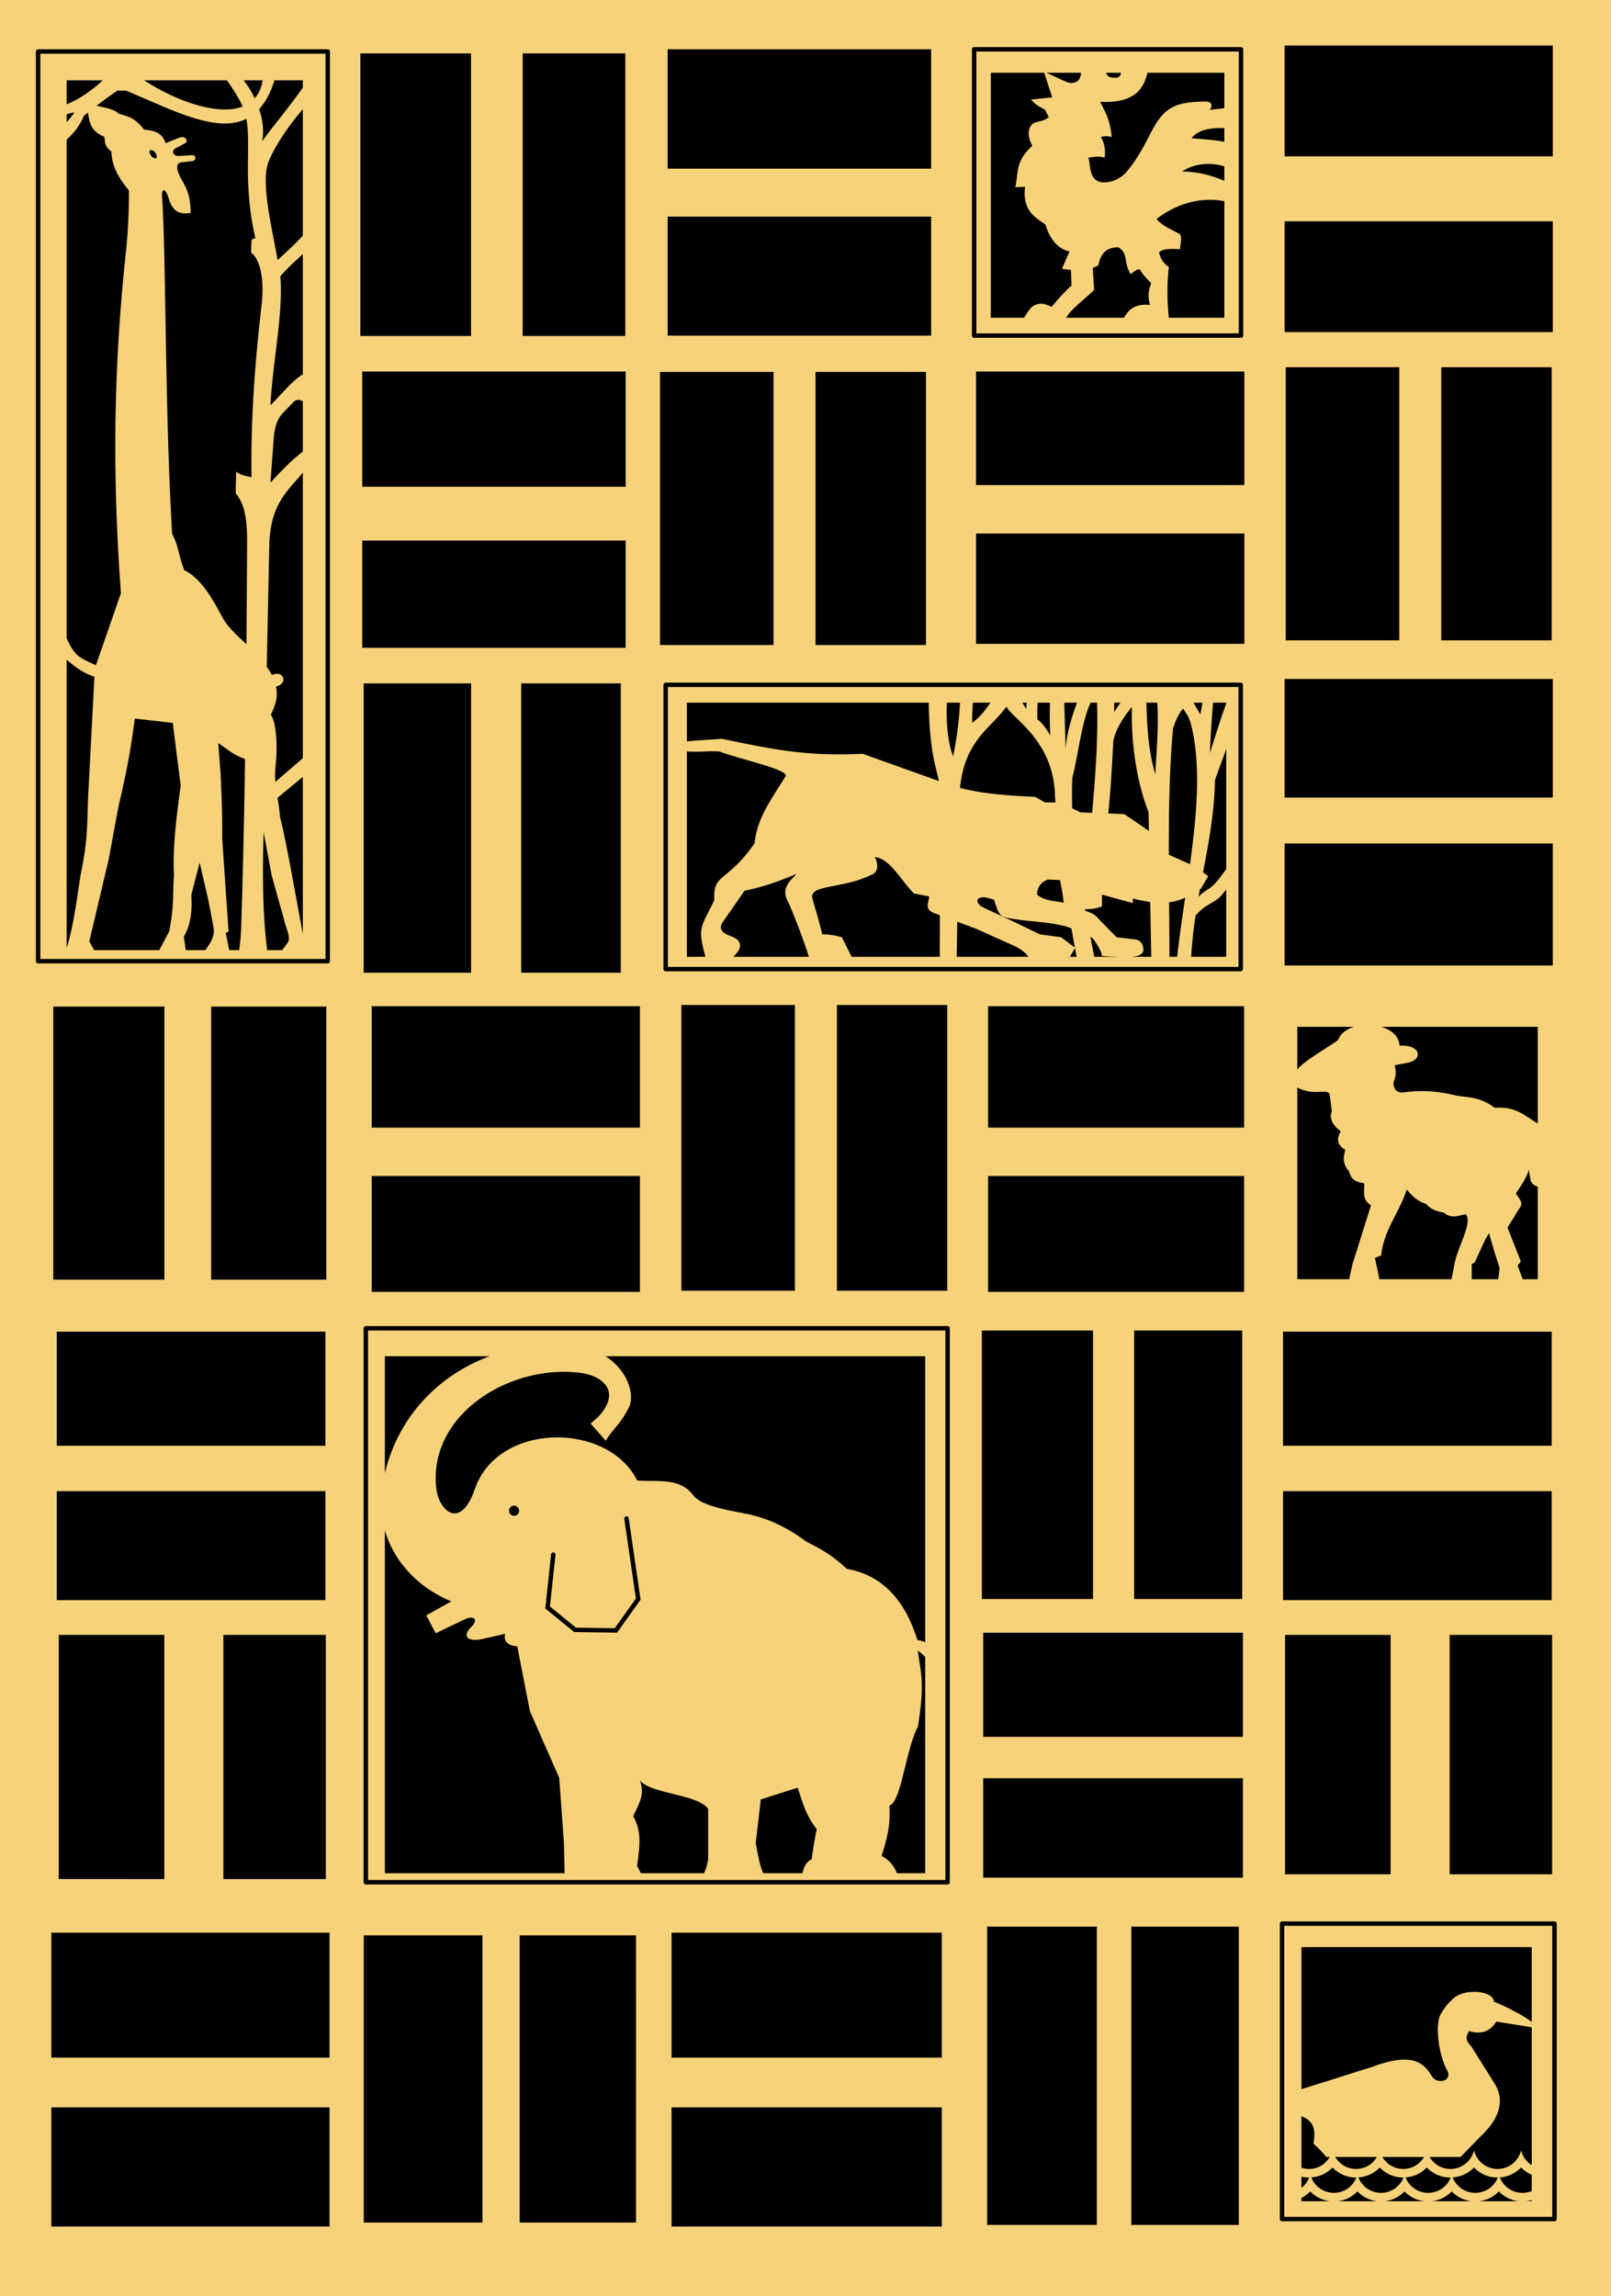
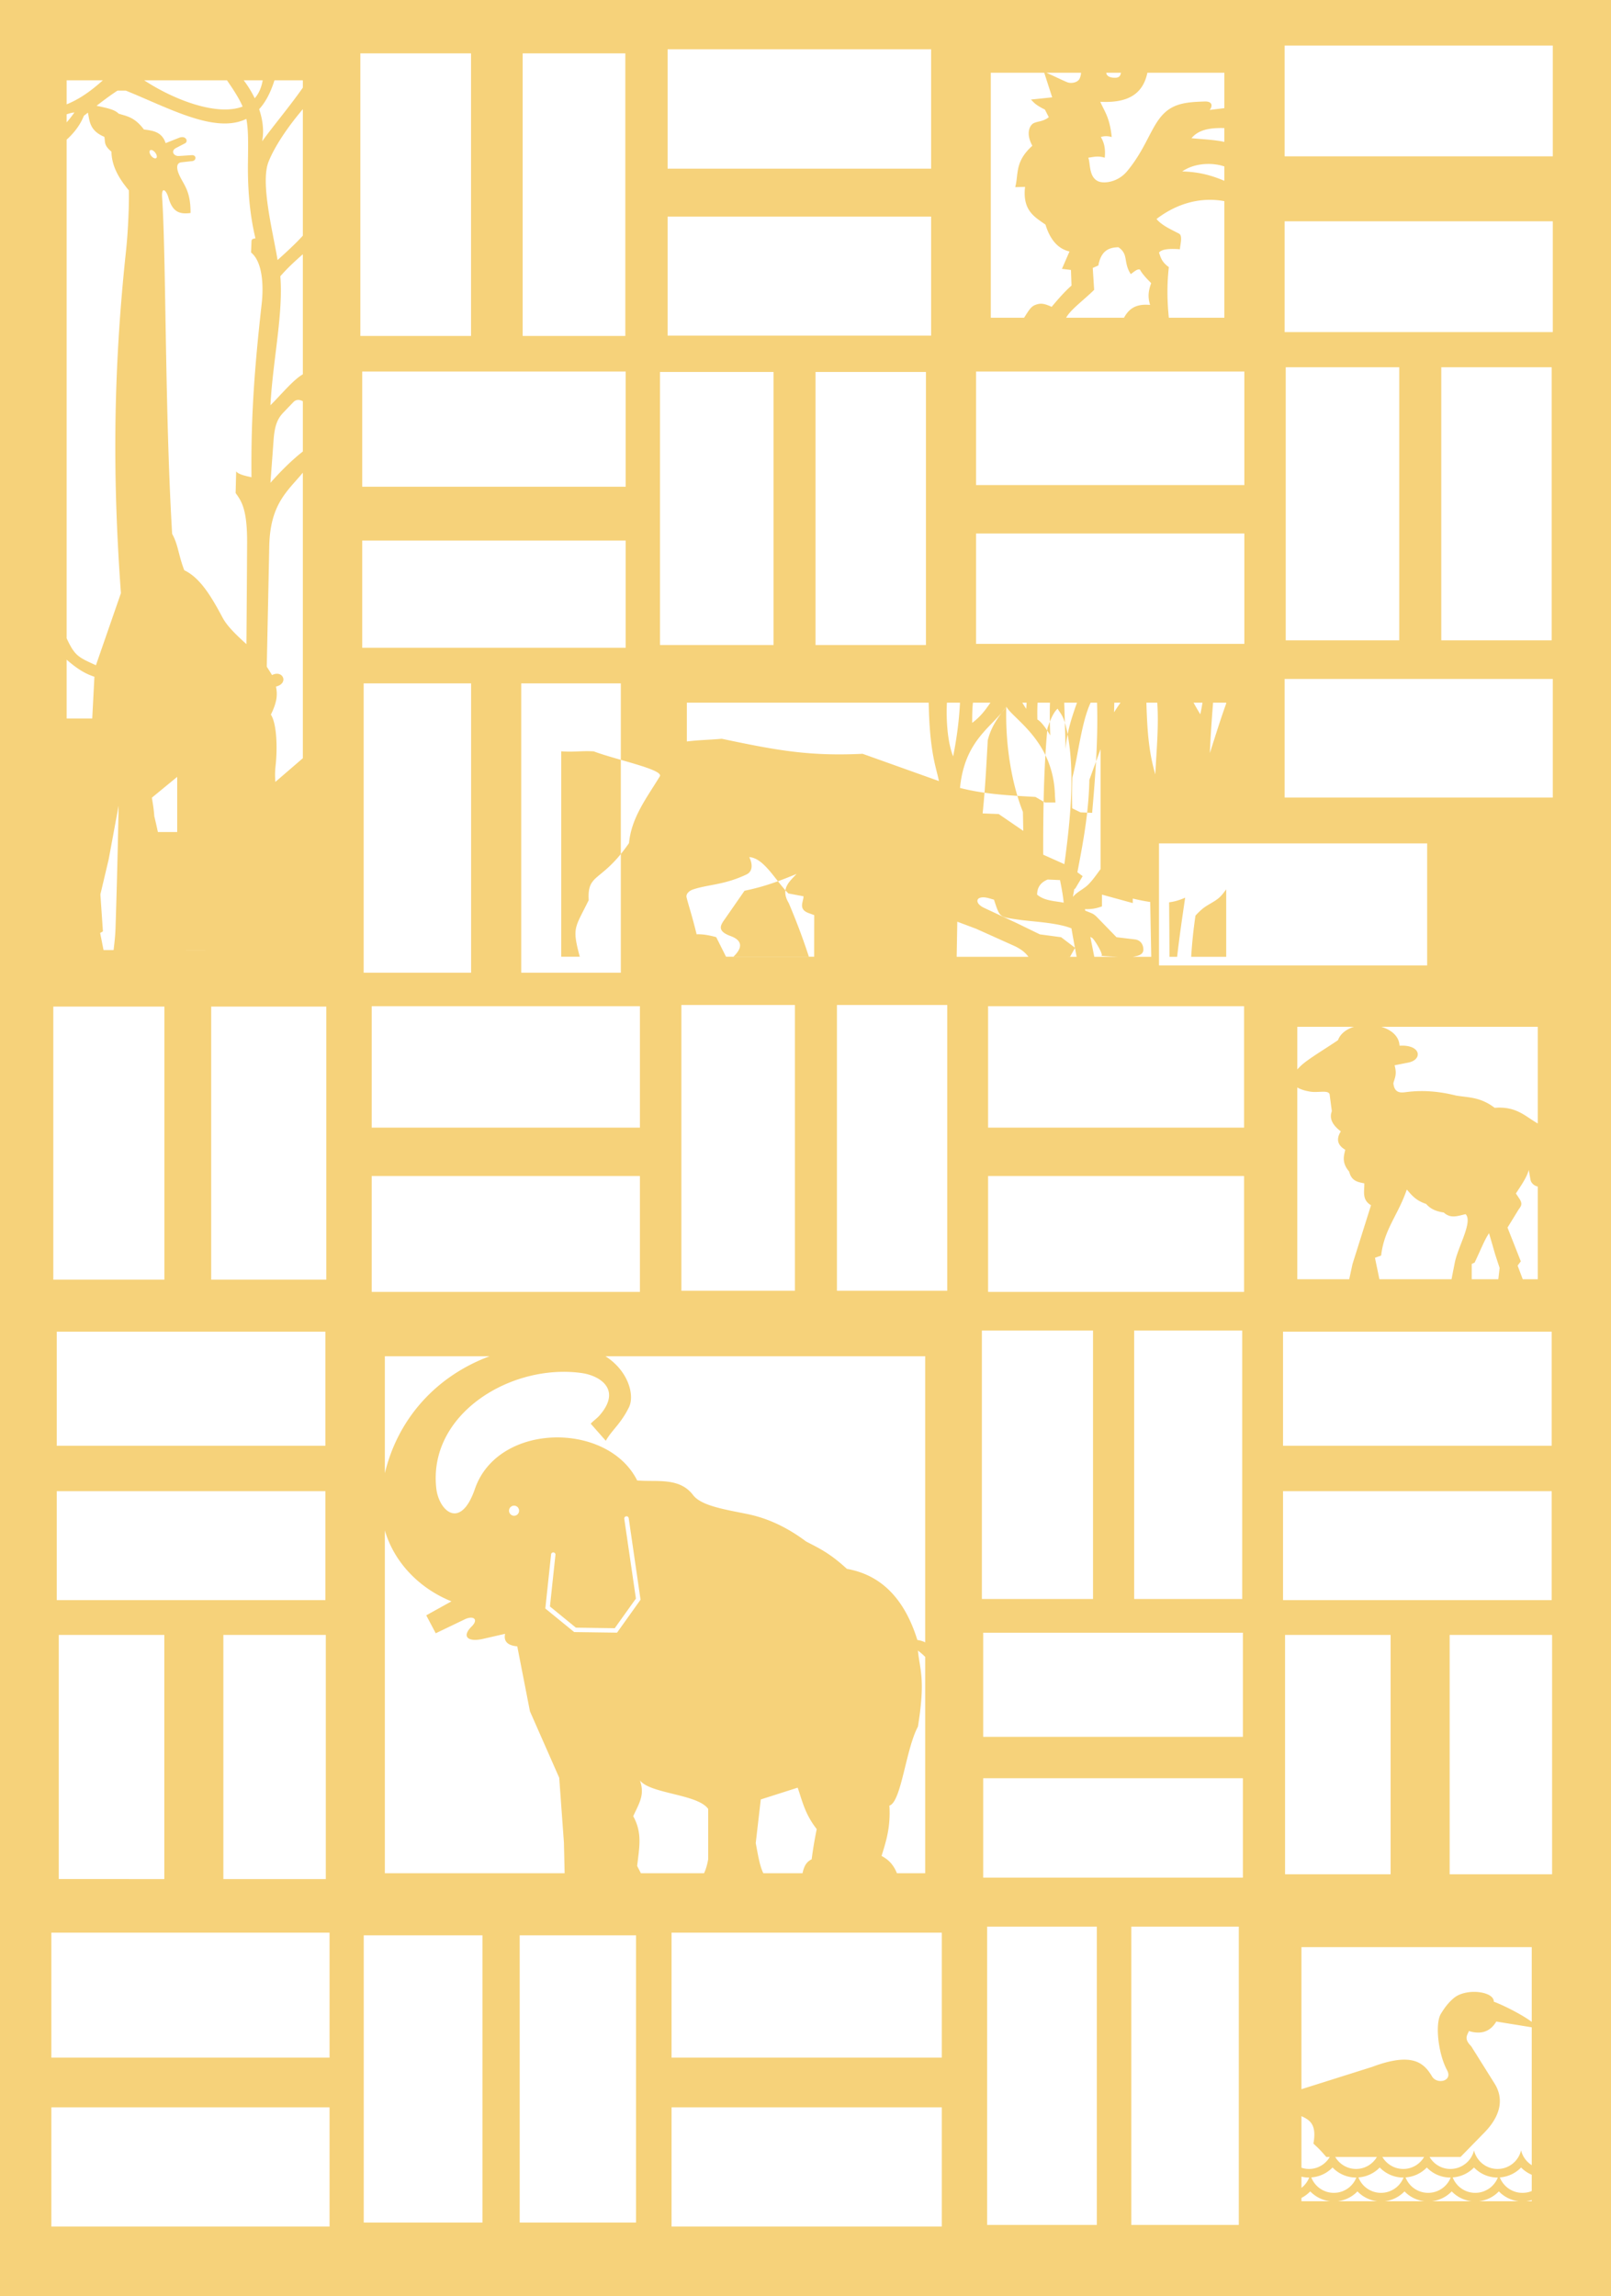
<svg xmlns="http://www.w3.org/2000/svg" width="561.411" height="800" viewBox="0 0 561.411 800">
  <g color="#000">
-     <path style="marker:none" overflow="visible" d="M5.46 9.347h545.814V792.2H5.46z" />
-     <path style="marker:none" d="M0 0v800h561.411V0H0zm447.677 15.872h93.448v38.595h-93.448V15.872zm-215.022 1.303h91.832V58.76h-91.832V17.175zm-107.077 1.423h38.571v98.441h-38.57V18.598zm56.566 0h35.772v98.441h-35.772V18.598zm163.136 6.754h18.622l2.774 8.563-7.406.772c1 .982 1.407 1.776 4.873 3.498l1.35 2.653c-2.161 1.653-3.827 1.316-5.354 2.123-1.145.604-2.843 3.284-.386 7.815-6.185 5.61-4.734 9.761-5.958 14.425l3.425-.096c-.952 8.234 3.292 10.442 7.116 13.146 1.63 5.319 4.402 8.459 8.37 9.36-.877 2.014-1.752 4.04-2.63 6.054l3.137.386.193 5.451c-2.153 1.855-4.512 4.52-6.923 7.406-2.777-1.318-4.068-1.325-5.814-.627-1.444.576-2.217 1.963-3.787 4.414H345.28V25.352zm19.394 0h12.06a6.354 6.354 0 01-.41 1.833c-.636 1.67-3.097 1.986-4.39 1.472-1.381-.55-4.51-2.083-7.26-3.305zm20.84 0h5.139c-.198.796-.395 1.707-1.954 1.737-1.393.027-3.019-.293-3.184-1.737zm14.33 0h26.823v12.326l-5.114.627c.85-.99 1.355-3.047-1.761-2.942-4.082.137-8.18.298-11.53 2.17-6.734 3.763-7.59 12.597-15.462 22.096-3.273 3.95-8.309 4.497-10.324 3.425-3.125-1.66-2.45-6.4-3.233-8.104 1.793-.248 3.455-.739 5.741 0 .354-3.503-.371-5.521-1.35-7.213 1.266-.423 2.52-.356 3.786 0-.743-7.035-2.52-8.826-3.98-12.278 8.991.472 14.755-2.209 16.403-10.107zm-376.615 2.63h12.616c-3.797 3.387-7.675 6.347-12.616 8.37v-8.37zm27.017 0h28.85c2.591 3.75 4.364 6.573 5.451 9.141-8.828 3.404-23.813-2.26-34.301-9.142zm34.687 0h6.61c-.462 2.646-1.414 4.7-2.775 6.247a37.424 37.424 0 00-3.835-6.248zm10.71 0h9.89v2.556c-4.595 6.57-10.086 13.03-14.184 18.695.737-3.814.15-7.678-1.037-11.193 2.145-2.342 3.947-5.62 5.331-10.059zm-54.708 3.593h2.918c15.1 6.102 31.17 15.147 41.997 9.842.698 3.627.651 7.92.554 15.125-.093 6.943.254 16.713 2.606 26.461-.493.252-1.336.005-1.375 1.11l-.145 3.86c4.684 3.787 4.127 14.051 3.739 17.512-2.512 22.374-3.814 39.529-3.594 60.787-2.32-.513-4.57-1.018-5.331-2.05l-.193 7.55c2.094 2.873 4.072 5.757 4.004 17.512a12685.91 12685.91 0 01-.241 35.121c-3.415-3.087-6.68-6.183-8.298-9.214-3.75-7.021-7.716-13.868-13.364-16.524-2.136-5.623-2.09-8.856-4.221-12.664-2.536-42.184-2.104-97.157-3.498-117.183-.278-4.004 1.413-2.706 2.195 0 1.286 4.442 3.27 6.02 7.72 5.379.03-7.898-2.406-9.733-4.005-13.388-.723-1.652-1.271-4.034.844-4.27l3.715-.41c1.565-.173 1.567-2.181-.145-2.074l-4.414.29c-1.978.123-2.934-1.81-1.085-2.775l3.16-1.64c1.248-.65.326-2.883-2.075-1.93l-4.68 1.858c-1.32-3.997-4.462-4.335-7.574-4.752-3.328-4.423-6.025-4.6-8.828-5.524-1.344-1.49-4.578-2.065-7.671-2.726 2.326-1.809 4.737-3.608 7.285-5.283zm64.598 6.465v44.07c-2.816 3.096-5.921 5.87-8.805 8.492-1.456-9.128-6.085-26.756-3.16-34.205 1.907-4.854 6.137-11.494 11.965-18.357zM25.93 39.174a36.632 36.632 0 01-2.702 3.45v-2.799c.869-.306 1.772-.561 2.702-.651zm4.704.072c.618 2.899.549 6.27 5.717 8.419.424 1.67-.37 2.797 2.484 5.162.1 5.143 2.691 9.46 6.079 13.508.092 4.622-.211 13.712-1.013 21.203-4.79 44.722-4.458 81.973-1.761 119.114l-8.708 25.11c-6.147-2.794-7.363-3.253-10.204-9.383V48.654c2.455-2.248 4.606-4.858 6.007-8.322.455-.365.936-.717 1.399-1.086zm394.946 5.355c.357 0 .723.019 1.086.024v4.8c-3.772-.789-7.624-.893-11.458-1.278 2.46-2.937 6.207-3.53 10.372-3.546zM52.682 52.248c.414.009.961.353 1.4.917.583.75.752 1.602.36 1.905-.39.304-1.176-.045-1.76-.796-.584-.751-.752-1.602-.362-1.905a.569.569 0 01.362-.121zm368.533 4.873c2.123.008 4.039.377 5.452.868v4.993c-3.594-1.499-8.055-3.078-14.666-3.256 2.791-1.94 6.19-2.617 9.214-2.605zm.651 12.495a27.26 27.26 0 014.752.458c.017.003.032-.003.049 0v40.621h-19.346c-.743-7.367-.53-12.812 0-17.633-2.572-1.869-2.847-3.446-3.425-5.066 1.054-1.311 3.934-1.393 7.309-1.157-.049-1.186 1.089-4.715-.338-5.452-3.045-1.573-6.017-2.89-7.84-5.09 5.536-4.248 12.044-6.737 18.84-6.681zm-189.211 5.837h91.832v41.465h-91.832V75.453zm215.022 1.64h93.448v38.595h-93.448V77.093zM389.76 86.14c3.639 2.456 1.602 5.235 4.294 9.36 1.125-.787 2.35-1.974 3.232-1.544.478.972 1.59 2.41 3.884 4.68-.969 2.73-1.247 4.662-.386 7.598-5.336-.511-7.54 1.695-9.094 4.462h-20.166c1.655-2.958 6.212-6.168 9.77-9.721l-.483-7.623 1.954-.868c.944-5.213 3.733-6.283 6.995-6.344zm-284.227 2.436v41.828c-3.443 2.007-7.498 7.033-11.29 10.782.824-15.524 4.51-31.89 3.45-44.939 2.43-2.815 5.161-5.32 7.84-7.67zm342.53 39.367h39.56v95.137h-39.56v-95.137zm54.201 0h38.475v95.137h-38.475v-95.137zm-376.035 1.496h91.808v40.138H126.23v-40.138zm213.913 0h93.496v39.56h-93.496v-39.56zm-110.14.144h39.56v95.137h-39.56v-95.137zm54.201 0h38.475v95.137h-38.475v-95.137zm-180.142 9.746c.484.02.994.191 1.472.458v17.512c-3.369 2.648-7.081 6.159-11.29 10.903l1.11-15.027c.382-5.198 1.49-7.466 3.45-9.504l3.45-3.595c.521-.542 1.144-.776 1.808-.747zm1.472 25.352v99.478l-9.576 8.25c-.132-1.708-.162-3.501.072-5.548.658-5.772.516-14.63-1.64-17.899 2.446-4.88 2.23-7.419 1.785-9.769 4.534-1.065 2.483-5.958-1.375-4.004a115.971 115.971 0 00-1.834-2.919c.285-14.01.588-28.01.869-42.02.295-14.754 6.485-19.242 11.699-25.57zm234.609 21.179h93.496v38.45h-93.496v-38.45zm-213.913 2.46h91.808v37.365H126.23v-37.365zm-103 41.514c2.979 2.567 5.84 4.71 9.673 5.934l-2.05 39.246c-.612 9.355.157 16.129-2.774 29.79-1.399 9.216-2.666 18.808-4.849 25.4v-100.37zm424.448 6.706h93.448v41.32h-93.448v-41.32zm-320.941 1.543h37.437v100.805h-37.437V238.082zm54.901 0h34.712v100.805h-34.712V238.082zm57.724 6.73h84.281c.309 16.994 2.449 22.02 3.57 27.306l-26.606-9.504c-18.865.906-30.232-1.268-49.088-5.234-4.038.38-8.152.423-12.157.94v-13.508zm90.625 0h4.56c-.318 6.042-1 11.642-2.389 18.719-2.134-5.455-2.437-13.537-2.17-18.719zm9.07 0h6.103c-1.532 2.137-3.186 4.683-6.368 7.02 0-2.368.008-4.69.265-7.02zm17.2 0h1.495a25.073 25.073 0 01-.145 2.147l-1.35-2.147zm5.33 0h4.318c-.103 2.85-.1 6.324.096 11.41-1.174-2.022-3.056-4.804-4.486-5.548-.067-2.6-.014-4.388.072-5.862zm9.287 0h4.438c-1.878 5.26-3.572 10.502-3.956 16.186 0 .18-.354-12.58-.482-16.186zm9.19 0h2.244c.393 12.812-.586 25.614-1.713 38.378l-4.052-.169-2.895-1.423c-.108-3.484-.108-7.024.048-10.662 1.99-7.482 3.116-19.148 6.369-26.124zm8.25 0h2.171a64.834 64.834 0 00-2.243 3.33l.072-3.33zm11.192 0h3.788c.562 8.31-.288 16.653-.676 24.966-2.46-8.229-2.853-16.516-3.112-24.966zm16.427 0h3.112c-.21 1.35-.466 2.69-.748 4.029-.836-1.315-1.595-2.67-2.364-4.029zm6.803 0h4.583v.266c-2.054 5.705-3.843 11.498-5.693 17.27.23-5.85.65-11.696 1.11-17.536zm-72.052 1.375c2.501 4.442 16.599 12.055 16.958 31.19.048.733.115 1.462.168 2.195h-3.666l-3.305-1.93c-9.019-.505-17.711-.922-26.293-3.136 1.664-16.901 11.32-21.198 16.138-28.319zm43.781.024c-.418 14.401 2.255 27.828 5.79 36.666l.12 6.609-8.563-5.862-5.597-.217c.886-8.467 1.313-16.964 1.785-25.472 1.15-4.678 3.591-8.029 6.465-11.724zm17.898.7c.998 1.926 2.184 2.12 3.474 8.95 2.52 13.34 1.058 29.215-1.134 45.227l-7.381-3.304c-.031-15.258.199-30.254 1.471-43.998 1.406-4.197 2.53-5.97 3.57-6.875zm-365.397 3.425l13.243 1.52 2.75 21.782c-1.34 10.41-2.852 20.753-2.34 31.286-.53 6.478.211 10.083-1.664 19.587l-3.45 6.513H32.806l-1.689-3.064 6.754-28.536 3.45-18.622c3.482-14.744 4.488-21.677 5.644-30.466zm29.091 8.563c2.926 1.876 4.995 3.954 9.239 5.5 0 0 .08.348.096.41-.302 19.818-.721 39.393-1.35 58.592-.084 2.547-.363 5.091-.676 7.623h-3.498l-1.182-5.958.965-.555-2.219-32.396c.083-10.518-.293-16.021-.555-22.747l-.82-10.469zm351.262 2.123v41.78c-1.346 1.813-2.626 3.69-4.197 5.306-1.371 1.41-3.22 2.252-4.68 3.57-.278.251-.509.53-.772.796.158-.904.32-1.786.483-2.678.122-.084.238-.154.361-.24l2.557-4.294-1.833-1.351c1.985-10.416 3.93-20.472 4.173-32.203 1.283-3.567 2.598-7.13 3.908-10.686zm-178.887.7c.712 0 1.462.025 2.267.072 7.668 2.924 24.733 6.378 22.988 8.756-4.564 7.506-9.838 14.228-10.71 23.205-9.605 13.92-14.584 10.233-14.039 19.877-4.832 9.849-5.868 9.395-3.112 19.707h-6.464v-71.57c3.527.293 5.966-.048 9.07-.047zm-142.898 8.949v54.732c-2.718-14.597-5.602-31.386-7.984-41.007-.153-2.375-.497-4.44-.845-6.464l8.829-7.261zm-13.677 19.225a1647.075 1647.075 0 012.798 15.028l4.414 15.727c.373 2.155 1.922 4.892 1.544 6.875-.197 1.033-1.216 1.886-2.22 3.498H93.11c-1.714-13.327-1.595-27.907-1.254-41.128zm355.82 3.956h93.449v42.503h-93.448v-42.503zm-142.8 4.776c5.198.323 9.145 8.194 13.653 12.664l5.258.989c.08 1.781-2.003 4.432 1.761 5.837l1.978.724a6711.67 6711.67 0 00-.024 14.497h-30.707l-3.425-6.826c-2.524-.699-4.823-1.07-6.827-.99-1.595-6.558-2.906-10.383-3.498-12.856-.303-1.269 1.004-2.332 2.147-2.726 5.28-1.817 10.862-1.529 18.719-5.258 2.445-1.161 2.014-4.04.965-6.055zM69.567 300.51l3.04 13.098 1.785 9.383c.632 3.307-1.218 5.638-2.798 8.033h-6.851l-.675-4.728c2.541-4.378 2.907-9.19 2.605-14.473l2.894-11.313zm208.027 3.956c-2.524 2.718-5.71 5.183-2.726 10.155 2.607 6.145 4.974 12.358 7.02 18.718H255.28l.29-.024c2.43-2.306 4.092-5.36-.99-7.212-5.205-1.898-3.222-4.116-1.76-6.224l6.633-9.552c7.183-1.46 12.747-3.633 18.14-5.861zm87.514 1.953l4.293.193c.522 2.608 1.02 5.217 1.279 7.864-3.25-.597-6.76-.644-9.263-2.798.025-2.36 1.07-4.198 3.69-5.259zm62.21 3.426v23.494h-12.206a168.06 168.06 0 011.496-14.352c.76-.826 1.549-1.625 2.412-2.34 1.786-1.48 4.036-2.341 5.79-3.86.978-.847 1.727-1.903 2.508-2.942zm-43.299 1.833l10.735 2.943v-1.568c2.218.512 4.201.923 6.078 1.182.119 6.368.24 12.736.362 19.104h-6.44c1.85-.322 3.826-.69 3.69-2.75-.144-2.193-1.553-3.139-2.919-3.304l-6.44-.772-6.827-7.02c-.552-.568-1.194-1.077-1.93-1.375l-2.146-.868c-.034-.177-.063-.353-.097-.53 1.861.092 3.76-.144 5.934-.941v-4.101zm-41.49.94c1.235-.036 2.551.465 3.86.82 2.117 6.353 1.676 5.953 8.974 7.02 3.755.55 10.944.85 16.185 2.34.593.169 1.214.396 1.834.627.39 2.243.79 4.49 1.206 6.73l-4.8-3.642-7.406-.99-7.984-3.883-11.313-5.282c-3.013-1.403-2.82-3.06-1.761-3.498.387-.16.794-.229 1.206-.241zm70.485.121c-1.04 7.022-2.05 13.953-2.798 20.6h-2.678c-.01-6.273-.062-12.612-.12-18.983 1.842-.24 3.669-.758 5.596-1.617zm-79.41 8.37l6.562 2.461 13.05 5.862c2.812 1.259 4.206 2.596 5.186 3.907h-25.014l.217-12.23zm46.363 5.307c.175.089.396.21.555.29.815.408 4.159 6.066 3.304 6.223-.515.095 2.688.272 5.717.41h-8.201c-.465-2.369-.917-4.621-1.375-6.923zm-5.355 3.86c.19 1.022.384 2.042.579 3.063h-3.136l.844-.024 1.713-3.04zm-137.157 19.852h39.56v99.55h-39.56v-99.55zm54.202 0h38.45v99.55h-38.45v-99.55zm-162.123.41h93.472v42.31h-93.472v-42.31zm214.805 0h89.202v42.31H344.34v-42.31zm-325.765.145h38.715v95.136H18.574v-95.136zm55.022 0h40.114v95.136H73.596v-95.136zm378.495 7.044h19.756c-2.603.81-4.737 2.357-5.572 4.655-4.314 2.943-9.38 5.935-12.085 8.177a18.034 18.034 0 00-2.099 2.027v-14.86zm29.26 0h54.54V391.4c-4.334-2.42-7.336-6.056-15.029-5.452-5.017-3.832-9.132-3.541-13.46-4.27-5.988-1.514-11.794-1.96-17.536-1.181-1.745.236-3.948.366-4.294-3.112.439-1.766 1.349-3.082.41-6.248l4.873-.965c4.956-1.018 4.398-6.31-3.136-5.861-.152-3.338-2.885-5.546-6.368-6.585zm-29.26 21.13c.99.6 2.424 1.1 4.438 1.448 2.796.483 6.411-.688 6.827.964l.772 5.862c-.91 2.34 0 4.68 3.136 7.02-1.693 2.697-1.174 4.821 1.543 6.416-.57 2.298-1.212 4.597 1.375 7.622.78 3.313 3.05 3.621 5.259 4.077.095 2.745-.947 5.674 2.34 7.622l-6.44 20.456-1.159 5.33h-18.091v-66.817zm80.663 28.73l.58 3.328c.236 1.34 1.418 2.246 2.556 2.46v32.3h-5.234l-1.785-4.752 1.11-1.496-4.632-11.747 3.715-6.055c.775-1.265 1.825-1.918.386-4.076l-1.182-1.761c1.87-2.837 3.86-5.72 4.486-8.202zm-403.22 2.122h93.472v40.38h-93.472v-40.38zm214.805 0h89.202v40.38H344.34v-40.38zm145.913 4.704c1.597 1.84 3.083 3.838 6.73 5.017 1.196 1.399 2.942 2.536 6.15 2.991 2.377 2.201 4.75 1.236 7.6.58 2.597 2.55-2.477 11.01-3.716 16.667l-1.182 6.007H480.7l-1.544-7.478 2.147-.772c1.066-9.238 5.903-14.044 8.949-23.012zm28.657 15.22l2.146 7.406 1.544 4.704-.458 3.932h-9.263v-5.331l1.013-.483c2.403-5.058 3.378-7.765 5.018-10.227zM342.168 463.55h38.74v93.52h-38.74v-93.52zm53.068 0h37.654v93.52h-37.654v-93.52zm-375.456.386h93.617v39.753H19.78v-39.753zm427.342 0h93.617v39.753h-93.617v-39.753zm-313.005 8.563h36.497c-18.93 7.052-32.02 22.047-36.497 40.742v-40.742zm76.877 0h111.418v99.671a9.053 9.053 0 00-2.726-.82c-4.674-15.008-13.126-22.756-24.556-24.773-6.18-5.699-10.043-7.34-14.231-9.552-6.307-4.732-13.087-8.045-20.456-9.552-7.792-1.594-16.055-2.847-18.911-6.61-4.798-6.32-12.778-4.475-19.49-5.09-10.24-20.55-48.512-20.357-56.542 2.944-5.025 14.579-12.577 7.664-13.46-.193-2.916-25.947 26.119-43.623 50.704-40.163 6.326.89 14.018 5.731 6.223 14.714-.984 1.134-2.226 1.944-3.111 2.919l5.258 5.958c2.032-3.665 5.203-5.839 8.08-11.7 1.999-4.068-.102-12.562-8.2-17.753zM19.78 519.512h93.617v37.943H19.78v-37.943zm427.342 0h93.617v37.943h-93.617v-37.943zm-267.97 5.041c.97 0 1.738.792 1.738 1.76 0 .97-.768 1.762-1.737 1.762-.97 0-1.761-.792-1.761-1.761 0-.969.792-1.761 1.76-1.761zm39.054 3.715a.772.772 0 01.892.651l4.077 28.078.048.313-.169.242-7.791 10.927-.241.313h-.41l-14.232-.193h-.266l-.217-.168-9.552-7.792-.314-.265.049-.41 1.954-18.333a.772.772 0 111.52.17l-1.906 17.873 9.046 7.382 13.532.193 7.381-10.325-4.052-27.764a.772.772 0 01.65-.892zm-84.089 4.92c3.247 11.12 11.97 20.177 23.205 24.701l-8.78 4.873 3.305 6.248 10.155-4.873c2.903-1.396 4.944-.04 2.34 2.533-3.575 3.531-1.276 5.505 4.076 4.27l7.599-1.737c-.543 2.527.746 4.043 4.245 4.366l4.415 22.626 10.203 23.157 1.64 22.602.242 10.662h-62.645V533.189zm208.51 35.629h90.504v36.279h-90.505v-36.28zm-322.148.771h36.786v85.054H20.48v-85.054zm57.362 0h35.7v85.054h-35.7v-85.054zm369.98 0h36.786v83.39h-36.785v-83.39zm57.362 0h35.7v83.39h-35.7v-83.39zM319.88 575.04a22.7 22.7 0 012.533 2.195v75.38h-9.842c-1.383-3.413-3.314-4.923-5.355-6.03 1.552-5.044 3.194-9.966 2.726-17.536 4.15-1.213 5.682-19.556 9.938-27.5 2.696-16.539.683-19.622 0-26.509zm22.747 44.48h90.505v34.64h-90.505v-34.64zm-119.62.748c3.619 4.717 20.11 4.73 23.784 9.939v17.536c-.365 2.112-.858 3.656-1.447 4.873h-22l-1.302-2.533c.713-6.418 1.891-11.46-1.375-17.344 2.113-4.599 4.105-7.444 2.34-12.47zm54.974 2.533c1.62 4.69 2.56 9.244 6.633 14.425-.89 4.423-1.387 7.643-1.76 10.517-1.26.688-2.486 1.543-3.185 4.873h-13.653c-1.293-2.563-1.915-6.667-2.653-10.517l1.76-15.197 12.858-4.1zM344 671.214h38.233V775.13h-38.233V671.214zm50.246 0h37.461V775.13h-37.461V671.214zm-376.349 2.098h96.946v43.54H17.898v-43.54zm216.132 0H328.2v43.54H234.03v-43.54zm-107.27.941h41.369V774.31H126.76V674.253zm54.347 0h40.548V774.31h-40.548V674.253zm272.431 4.1h80.254v26.052c-3.034-2.33-9.626-5.712-13.22-7.043.088-3.646-9.698-4.845-13.941-1.255-2.151 1.82-3.358 3.633-4.487 5.452-2.1 3.382-1 13.861 2.147 19.683 2.075 3.841-3.522 5.075-5.259 2.147-2.81-4.736-6.883-8.56-20.865-3.305l-24.629 7.768v-49.498zm67.903 25.932l12.35 2.002v48.026c-1.83-1.16-3.195-2.987-3.714-5.162-.888 3.721-4.208 6.489-8.202 6.489-3.984 0-7.304-2.756-8.2-6.465-.897 3.71-4.266 6.465-8.25 6.465-3.098 0-5.769-1.69-7.237-4.173h10.782l8.298-8.49c6.813-6.974 6.174-12.94 3.594-17.055l-8.177-13.05c-2.672-2.682-1.32-3.83-.796-5.283 4.095 1.25 7.357.355 9.552-3.304zM17.898 734.172h96.946v41.537H17.898v-41.537zm216.132 0H328.2v41.537H234.03v-41.537zm219.508 3.063c2.723 1.312 5.434 2.664 4.173 9.552 1.319 1.325 1.767 1.486 4.487 4.68h1.206c-1.468 2.484-4.14 4.173-7.236 4.173a8.416 8.416 0 01-2.63-.434v-17.97zm11.772 14.232h14.521c-1.468 2.484-4.163 4.173-7.26 4.173-3.098 0-5.787-1.69-7.261-4.173zm16.427 0h14.545c-1.474 2.484-4.163 4.173-7.26 4.173-3.098 0-5.81-1.69-7.285-4.173zm-17.368 3.666c2.08 2.15 4.973 3.498 8.201 3.498h.097a8.422 8.422 0 01-7.84 5.331 8.433 8.433 0 01-7.863-5.38 11.394 11.394 0 007.405-3.449zm16.451 0c2.08 2.15 4.974 3.498 8.202 3.498h.096a8.457 8.457 0 01-7.864 5.331 8.433 8.433 0 01-7.863-5.38 11.426 11.426 0 007.43-3.449zm16.403 0c2.081 2.156 4.968 3.498 8.201 3.498h.121a8.457 8.457 0 01-7.864 5.331 8.42 8.42 0 01-7.863-5.38 11.394 11.394 0 007.405-3.449zm16.451 0c2.08 2.15 4.974 3.498 8.201 3.498h.097a8.46 8.46 0 01-7.864 5.331 8.42 8.42 0 01-7.863-5.38 11.46 11.46 0 007.43-3.449zm16.403 0c1.045 1.08 2.32 1.927 3.715 2.533v5.669c-1 .416-2.107.627-3.257.627a8.426 8.426 0 01-7.863-5.38 11.38 11.38 0 007.405-3.449zm-76.539 3.185c.841.2 1.726.313 2.63.313h.072a8.487 8.487 0 01-2.701 3.594v-3.907zm3.064 5.138a11.479 11.479 0 006.899 3.425h-9.963v-1.158a11.568 11.568 0 003.064-2.267zm16.45 0a11.445 11.445 0 006.876 3.425h-13.75a11.388 11.388 0 006.875-3.425zm16.404 0a11.388 11.388 0 006.875 3.425h-13.726c2.685-.317 5.063-1.579 6.85-3.425zm16.45 0a11.445 11.445 0 006.876 3.425h-13.75c2.69-.317 5.087-1.578 6.875-3.425zm16.428 0a11.445 11.445 0 006.875 3.425h-13.75c2.69-.317 5.087-1.578 6.875-3.425zm11.458 3.039v.386h-1.906a11.247 11.247 0 001.906-.386z" fill="#f6d27a" overflow="visible" />
-     <path style="marker:none" fill="none" stroke="#000" stroke-width="1.544" stroke-linejoin="round" stroke-dashoffset=".8" overflow="visible" d="M13.281 17.947h100.93v316.915H13.28zM339.478 17.175v99.743h92.99V17.175zM231.973 238.589h200.392v99.026H231.973zM446.79 670.172h94.933v102.925H446.79zM127.488 462.762H330.22v192.984H127.49z" />
+     <path style="marker:none" d="M0 0v800h561.411V0H0zm447.677 15.872h93.448v38.595h-93.448V15.872zm-215.022 1.303h91.832V58.76h-91.832V17.175zm-107.077 1.423h38.571v98.441h-38.57V18.598zm56.566 0h35.772v98.441h-35.772V18.598zm163.136 6.754h18.622l2.774 8.563-7.406.772c1 .982 1.407 1.776 4.873 3.498l1.35 2.653c-2.161 1.653-3.827 1.316-5.354 2.123-1.145.604-2.843 3.284-.386 7.815-6.185 5.61-4.734 9.761-5.958 14.425l3.425-.096c-.952 8.234 3.292 10.442 7.116 13.146 1.63 5.319 4.402 8.459 8.37 9.36-.877 2.014-1.752 4.04-2.63 6.054l3.137.386.193 5.451c-2.153 1.855-4.512 4.52-6.923 7.406-2.777-1.318-4.068-1.325-5.814-.627-1.444.576-2.217 1.963-3.787 4.414H345.28V25.352zm19.394 0h12.06a6.354 6.354 0 01-.41 1.833c-.636 1.67-3.097 1.986-4.39 1.472-1.381-.55-4.51-2.083-7.26-3.305zm20.84 0h5.139c-.198.796-.395 1.707-1.954 1.737-1.393.027-3.019-.293-3.184-1.737zm14.33 0h26.823v12.326l-5.114.627c.85-.99 1.355-3.047-1.761-2.942-4.082.137-8.18.298-11.53 2.17-6.734 3.763-7.59 12.597-15.462 22.096-3.273 3.95-8.309 4.497-10.324 3.425-3.125-1.66-2.45-6.4-3.233-8.104 1.793-.248 3.455-.739 5.741 0 .354-3.503-.371-5.521-1.35-7.213 1.266-.423 2.52-.356 3.786 0-.743-7.035-2.52-8.826-3.98-12.278 8.991.472 14.755-2.209 16.403-10.107zm-376.615 2.63h12.616c-3.797 3.387-7.675 6.347-12.616 8.37v-8.37zm27.017 0h28.85c2.591 3.75 4.364 6.573 5.451 9.141-8.828 3.404-23.813-2.26-34.301-9.142zm34.687 0h6.61c-.462 2.646-1.414 4.7-2.775 6.247a37.424 37.424 0 00-3.835-6.248zm10.71 0h9.89v2.556c-4.595 6.57-10.086 13.03-14.184 18.695.737-3.814.15-7.678-1.037-11.193 2.145-2.342 3.947-5.62 5.331-10.059zm-54.708 3.593h2.918c15.1 6.102 31.17 15.147 41.997 9.842.698 3.627.651 7.92.554 15.125-.093 6.943.254 16.713 2.606 26.461-.493.252-1.336.005-1.375 1.11l-.145 3.86c4.684 3.787 4.127 14.051 3.739 17.512-2.512 22.374-3.814 39.529-3.594 60.787-2.32-.513-4.57-1.018-5.331-2.05l-.193 7.55c2.094 2.873 4.072 5.757 4.004 17.512a12685.91 12685.91 0 01-.241 35.121c-3.415-3.087-6.68-6.183-8.298-9.214-3.75-7.021-7.716-13.868-13.364-16.524-2.136-5.623-2.09-8.856-4.221-12.664-2.536-42.184-2.104-97.157-3.498-117.183-.278-4.004 1.413-2.706 2.195 0 1.286 4.442 3.27 6.02 7.72 5.379.03-7.898-2.406-9.733-4.005-13.388-.723-1.652-1.271-4.034.844-4.27l3.715-.41c1.565-.173 1.567-2.181-.145-2.074l-4.414.29c-1.978.123-2.934-1.81-1.085-2.775l3.16-1.64c1.248-.65.326-2.883-2.075-1.93l-4.68 1.858c-1.32-3.997-4.462-4.335-7.574-4.752-3.328-4.423-6.025-4.6-8.828-5.524-1.344-1.49-4.578-2.065-7.671-2.726 2.326-1.809 4.737-3.608 7.285-5.283zm64.598 6.465v44.07c-2.816 3.096-5.921 5.87-8.805 8.492-1.456-9.128-6.085-26.756-3.16-34.205 1.907-4.854 6.137-11.494 11.965-18.357zM25.93 39.174a36.632 36.632 0 01-2.702 3.45v-2.799c.869-.306 1.772-.561 2.702-.651zm4.704.072c.618 2.899.549 6.27 5.717 8.419.424 1.67-.37 2.797 2.484 5.162.1 5.143 2.691 9.46 6.079 13.508.092 4.622-.211 13.712-1.013 21.203-4.79 44.722-4.458 81.973-1.761 119.114l-8.708 25.11c-6.147-2.794-7.363-3.253-10.204-9.383V48.654c2.455-2.248 4.606-4.858 6.007-8.322.455-.365.936-.717 1.399-1.086zm394.946 5.355c.357 0 .723.019 1.086.024v4.8c-3.772-.789-7.624-.893-11.458-1.278 2.46-2.937 6.207-3.53 10.372-3.546zM52.682 52.248c.414.009.961.353 1.4.917.583.75.752 1.602.36 1.905-.39.304-1.176-.045-1.76-.796-.584-.751-.752-1.602-.362-1.905a.569.569 0 01.362-.121zm368.533 4.873c2.123.008 4.039.377 5.452.868v4.993c-3.594-1.499-8.055-3.078-14.666-3.256 2.791-1.94 6.19-2.617 9.214-2.605zm.651 12.495a27.26 27.26 0 014.752.458c.017.003.032-.003.049 0v40.621h-19.346c-.743-7.367-.53-12.812 0-17.633-2.572-1.869-2.847-3.446-3.425-5.066 1.054-1.311 3.934-1.393 7.309-1.157-.049-1.186 1.089-4.715-.338-5.452-3.045-1.573-6.017-2.89-7.84-5.09 5.536-4.248 12.044-6.737 18.84-6.681zm-189.211 5.837h91.832v41.465h-91.832V75.453zm215.022 1.64h93.448v38.595h-93.448V77.093zM389.76 86.14c3.639 2.456 1.602 5.235 4.294 9.36 1.125-.787 2.35-1.974 3.232-1.544.478.972 1.59 2.41 3.884 4.68-.969 2.73-1.247 4.662-.386 7.598-5.336-.511-7.54 1.695-9.094 4.462h-20.166c1.655-2.958 6.212-6.168 9.77-9.721l-.483-7.623 1.954-.868c.944-5.213 3.733-6.283 6.995-6.344zm-284.227 2.436v41.828c-3.443 2.007-7.498 7.033-11.29 10.782.824-15.524 4.51-31.89 3.45-44.939 2.43-2.815 5.161-5.32 7.84-7.67zm342.53 39.367h39.56v95.137h-39.56v-95.137zm54.201 0h38.475v95.137h-38.475v-95.137zm-376.035 1.496h91.808v40.138H126.23v-40.138zm213.913 0h93.496v39.56h-93.496v-39.56zm-110.14.144h39.56v95.137h-39.56v-95.137zm54.201 0h38.475v95.137h-38.475v-95.137zm-180.142 9.746c.484.02.994.191 1.472.458v17.512c-3.369 2.648-7.081 6.159-11.29 10.903l1.11-15.027c.382-5.198 1.49-7.466 3.45-9.504l3.45-3.595c.521-.542 1.144-.776 1.808-.747zm1.472 25.352v99.478l-9.576 8.25c-.132-1.708-.162-3.501.072-5.548.658-5.772.516-14.63-1.64-17.899 2.446-4.88 2.23-7.419 1.785-9.769 4.534-1.065 2.483-5.958-1.375-4.004a115.971 115.971 0 00-1.834-2.919c.285-14.01.588-28.01.869-42.02.295-14.754 6.485-19.242 11.699-25.57zm234.609 21.179h93.496v38.45h-93.496v-38.45zm-213.913 2.46h91.808v37.365H126.23v-37.365zm-103 41.514c2.979 2.567 5.84 4.71 9.673 5.934l-2.05 39.246c-.612 9.355.157 16.129-2.774 29.79-1.399 9.216-2.666 18.808-4.849 25.4v-100.37zm424.448 6.706h93.448v41.32h-93.448v-41.32zm-320.941 1.543h37.437v100.805h-37.437V238.082zm54.901 0h34.712v100.805h-34.712V238.082zm57.724 6.73h84.281c.309 16.994 2.449 22.02 3.57 27.306l-26.606-9.504c-18.865.906-30.232-1.268-49.088-5.234-4.038.38-8.152.423-12.157.94v-13.508zm90.625 0h4.56c-.318 6.042-1 11.642-2.389 18.719-2.134-5.455-2.437-13.537-2.17-18.719zm9.07 0h6.103c-1.532 2.137-3.186 4.683-6.368 7.02 0-2.368.008-4.69.265-7.02zm17.2 0h1.495a25.073 25.073 0 01-.145 2.147l-1.35-2.147zm5.33 0h4.318c-.103 2.85-.1 6.324.096 11.41-1.174-2.022-3.056-4.804-4.486-5.548-.067-2.6-.014-4.388.072-5.862zm9.287 0h4.438c-1.878 5.26-3.572 10.502-3.956 16.186 0 .18-.354-12.58-.482-16.186zm9.19 0h2.244c.393 12.812-.586 25.614-1.713 38.378l-4.052-.169-2.895-1.423c-.108-3.484-.108-7.024.048-10.662 1.99-7.482 3.116-19.148 6.369-26.124zm8.25 0h2.171a64.834 64.834 0 00-2.243 3.33l.072-3.33zm11.192 0h3.788c.562 8.31-.288 16.653-.676 24.966-2.46-8.229-2.853-16.516-3.112-24.966zm16.427 0h3.112c-.21 1.35-.466 2.69-.748 4.029-.836-1.315-1.595-2.67-2.364-4.029zm6.803 0h4.583v.266c-2.054 5.705-3.843 11.498-5.693 17.27.23-5.85.65-11.696 1.11-17.536zm-72.052 1.375c2.501 4.442 16.599 12.055 16.958 31.19.048.733.115 1.462.168 2.195h-3.666l-3.305-1.93c-9.019-.505-17.711-.922-26.293-3.136 1.664-16.901 11.32-21.198 16.138-28.319zc-.418 14.401 2.255 27.828 5.79 36.666l.12 6.609-8.563-5.862-5.597-.217c.886-8.467 1.313-16.964 1.785-25.472 1.15-4.678 3.591-8.029 6.465-11.724zm17.898.7c.998 1.926 2.184 2.12 3.474 8.95 2.52 13.34 1.058 29.215-1.134 45.227l-7.381-3.304c-.031-15.258.199-30.254 1.471-43.998 1.406-4.197 2.53-5.97 3.57-6.875zm-365.397 3.425l13.243 1.52 2.75 21.782c-1.34 10.41-2.852 20.753-2.34 31.286-.53 6.478.211 10.083-1.664 19.587l-3.45 6.513H32.806l-1.689-3.064 6.754-28.536 3.45-18.622c3.482-14.744 4.488-21.677 5.644-30.466zm29.091 8.563c2.926 1.876 4.995 3.954 9.239 5.5 0 0 .08.348.096.41-.302 19.818-.721 39.393-1.35 58.592-.084 2.547-.363 5.091-.676 7.623h-3.498l-1.182-5.958.965-.555-2.219-32.396c.083-10.518-.293-16.021-.555-22.747l-.82-10.469zm351.262 2.123v41.78c-1.346 1.813-2.626 3.69-4.197 5.306-1.371 1.41-3.22 2.252-4.68 3.57-.278.251-.509.53-.772.796.158-.904.32-1.786.483-2.678.122-.084.238-.154.361-.24l2.557-4.294-1.833-1.351c1.985-10.416 3.93-20.472 4.173-32.203 1.283-3.567 2.598-7.13 3.908-10.686zm-178.887.7c.712 0 1.462.025 2.267.072 7.668 2.924 24.733 6.378 22.988 8.756-4.564 7.506-9.838 14.228-10.71 23.205-9.605 13.92-14.584 10.233-14.039 19.877-4.832 9.849-5.868 9.395-3.112 19.707h-6.464v-71.57c3.527.293 5.966-.048 9.07-.047zm-142.898 8.949v54.732c-2.718-14.597-5.602-31.386-7.984-41.007-.153-2.375-.497-4.44-.845-6.464l8.829-7.261zm-13.677 19.225a1647.075 1647.075 0 012.798 15.028l4.414 15.727c.373 2.155 1.922 4.892 1.544 6.875-.197 1.033-1.216 1.886-2.22 3.498H93.11c-1.714-13.327-1.595-27.907-1.254-41.128zm355.82 3.956h93.449v42.503h-93.448v-42.503zm-142.8 4.776c5.198.323 9.145 8.194 13.653 12.664l5.258.989c.08 1.781-2.003 4.432 1.761 5.837l1.978.724a6711.67 6711.67 0 00-.024 14.497h-30.707l-3.425-6.826c-2.524-.699-4.823-1.07-6.827-.99-1.595-6.558-2.906-10.383-3.498-12.856-.303-1.269 1.004-2.332 2.147-2.726 5.28-1.817 10.862-1.529 18.719-5.258 2.445-1.161 2.014-4.04.965-6.055zM69.567 300.51l3.04 13.098 1.785 9.383c.632 3.307-1.218 5.638-2.798 8.033h-6.851l-.675-4.728c2.541-4.378 2.907-9.19 2.605-14.473l2.894-11.313zm208.027 3.956c-2.524 2.718-5.71 5.183-2.726 10.155 2.607 6.145 4.974 12.358 7.02 18.718H255.28l.29-.024c2.43-2.306 4.092-5.36-.99-7.212-5.205-1.898-3.222-4.116-1.76-6.224l6.633-9.552c7.183-1.46 12.747-3.633 18.14-5.861zm87.514 1.953l4.293.193c.522 2.608 1.02 5.217 1.279 7.864-3.25-.597-6.76-.644-9.263-2.798.025-2.36 1.07-4.198 3.69-5.259zm62.21 3.426v23.494h-12.206a168.06 168.06 0 011.496-14.352c.76-.826 1.549-1.625 2.412-2.34 1.786-1.48 4.036-2.341 5.79-3.86.978-.847 1.727-1.903 2.508-2.942zm-43.299 1.833l10.735 2.943v-1.568c2.218.512 4.201.923 6.078 1.182.119 6.368.24 12.736.362 19.104h-6.44c1.85-.322 3.826-.69 3.69-2.75-.144-2.193-1.553-3.139-2.919-3.304l-6.44-.772-6.827-7.02c-.552-.568-1.194-1.077-1.93-1.375l-2.146-.868c-.034-.177-.063-.353-.097-.53 1.861.092 3.76-.144 5.934-.941v-4.101zm-41.49.94c1.235-.036 2.551.465 3.86.82 2.117 6.353 1.676 5.953 8.974 7.02 3.755.55 10.944.85 16.185 2.34.593.169 1.214.396 1.834.627.39 2.243.79 4.49 1.206 6.73l-4.8-3.642-7.406-.99-7.984-3.883-11.313-5.282c-3.013-1.403-2.82-3.06-1.761-3.498.387-.16.794-.229 1.206-.241zm70.485.121c-1.04 7.022-2.05 13.953-2.798 20.6h-2.678c-.01-6.273-.062-12.612-.12-18.983 1.842-.24 3.669-.758 5.596-1.617zm-79.41 8.37l6.562 2.461 13.05 5.862c2.812 1.259 4.206 2.596 5.186 3.907h-25.014l.217-12.23zm46.363 5.307c.175.089.396.21.555.29.815.408 4.159 6.066 3.304 6.223-.515.095 2.688.272 5.717.41h-8.201c-.465-2.369-.917-4.621-1.375-6.923zm-5.355 3.86c.19 1.022.384 2.042.579 3.063h-3.136l.844-.024 1.713-3.04zm-137.157 19.852h39.56v99.55h-39.56v-99.55zm54.202 0h38.45v99.55h-38.45v-99.55zm-162.123.41h93.472v42.31h-93.472v-42.31zm214.805 0h89.202v42.31H344.34v-42.31zm-325.765.145h38.715v95.136H18.574v-95.136zm55.022 0h40.114v95.136H73.596v-95.136zm378.495 7.044h19.756c-2.603.81-4.737 2.357-5.572 4.655-4.314 2.943-9.38 5.935-12.085 8.177a18.034 18.034 0 00-2.099 2.027v-14.86zm29.26 0h54.54V391.4c-4.334-2.42-7.336-6.056-15.029-5.452-5.017-3.832-9.132-3.541-13.46-4.27-5.988-1.514-11.794-1.96-17.536-1.181-1.745.236-3.948.366-4.294-3.112.439-1.766 1.349-3.082.41-6.248l4.873-.965c4.956-1.018 4.398-6.31-3.136-5.861-.152-3.338-2.885-5.546-6.368-6.585zm-29.26 21.13c.99.6 2.424 1.1 4.438 1.448 2.796.483 6.411-.688 6.827.964l.772 5.862c-.91 2.34 0 4.68 3.136 7.02-1.693 2.697-1.174 4.821 1.543 6.416-.57 2.298-1.212 4.597 1.375 7.622.78 3.313 3.05 3.621 5.259 4.077.095 2.745-.947 5.674 2.34 7.622l-6.44 20.456-1.159 5.33h-18.091v-66.817zm80.663 28.73l.58 3.328c.236 1.34 1.418 2.246 2.556 2.46v32.3h-5.234l-1.785-4.752 1.11-1.496-4.632-11.747 3.715-6.055c.775-1.265 1.825-1.918.386-4.076l-1.182-1.761c1.87-2.837 3.86-5.72 4.486-8.202zm-403.22 2.122h93.472v40.38h-93.472v-40.38zm214.805 0h89.202v40.38H344.34v-40.38zm145.913 4.704c1.597 1.84 3.083 3.838 6.73 5.017 1.196 1.399 2.942 2.536 6.15 2.991 2.377 2.201 4.75 1.236 7.6.58 2.597 2.55-2.477 11.01-3.716 16.667l-1.182 6.007H480.7l-1.544-7.478 2.147-.772c1.066-9.238 5.903-14.044 8.949-23.012zm28.657 15.22l2.146 7.406 1.544 4.704-.458 3.932h-9.263v-5.331l1.013-.483c2.403-5.058 3.378-7.765 5.018-10.227zM342.168 463.55h38.74v93.52h-38.74v-93.52zm53.068 0h37.654v93.52h-37.654v-93.52zm-375.456.386h93.617v39.753H19.78v-39.753zm427.342 0h93.617v39.753h-93.617v-39.753zm-313.005 8.563h36.497c-18.93 7.052-32.02 22.047-36.497 40.742v-40.742zm76.877 0h111.418v99.671a9.053 9.053 0 00-2.726-.82c-4.674-15.008-13.126-22.756-24.556-24.773-6.18-5.699-10.043-7.34-14.231-9.552-6.307-4.732-13.087-8.045-20.456-9.552-7.792-1.594-16.055-2.847-18.911-6.61-4.798-6.32-12.778-4.475-19.49-5.09-10.24-20.55-48.512-20.357-56.542 2.944-5.025 14.579-12.577 7.664-13.46-.193-2.916-25.947 26.119-43.623 50.704-40.163 6.326.89 14.018 5.731 6.223 14.714-.984 1.134-2.226 1.944-3.111 2.919l5.258 5.958c2.032-3.665 5.203-5.839 8.08-11.7 1.999-4.068-.102-12.562-8.2-17.753zM19.78 519.512h93.617v37.943H19.78v-37.943zm427.342 0h93.617v37.943h-93.617v-37.943zm-267.97 5.041c.97 0 1.738.792 1.738 1.76 0 .97-.768 1.762-1.737 1.762-.97 0-1.761-.792-1.761-1.761 0-.969.792-1.761 1.76-1.761zm39.054 3.715a.772.772 0 01.892.651l4.077 28.078.048.313-.169.242-7.791 10.927-.241.313h-.41l-14.232-.193h-.266l-.217-.168-9.552-7.792-.314-.265.049-.41 1.954-18.333a.772.772 0 111.52.17l-1.906 17.873 9.046 7.382 13.532.193 7.381-10.325-4.052-27.764a.772.772 0 01.65-.892zm-84.089 4.92c3.247 11.12 11.97 20.177 23.205 24.701l-8.78 4.873 3.305 6.248 10.155-4.873c2.903-1.396 4.944-.04 2.34 2.533-3.575 3.531-1.276 5.505 4.076 4.27l7.599-1.737c-.543 2.527.746 4.043 4.245 4.366l4.415 22.626 10.203 23.157 1.64 22.602.242 10.662h-62.645V533.189zm208.51 35.629h90.504v36.279h-90.505v-36.28zm-322.148.771h36.786v85.054H20.48v-85.054zm57.362 0h35.7v85.054h-35.7v-85.054zm369.98 0h36.786v83.39h-36.785v-83.39zm57.362 0h35.7v83.39h-35.7v-83.39zM319.88 575.04a22.7 22.7 0 012.533 2.195v75.38h-9.842c-1.383-3.413-3.314-4.923-5.355-6.03 1.552-5.044 3.194-9.966 2.726-17.536 4.15-1.213 5.682-19.556 9.938-27.5 2.696-16.539.683-19.622 0-26.509zm22.747 44.48h90.505v34.64h-90.505v-34.64zm-119.62.748c3.619 4.717 20.11 4.73 23.784 9.939v17.536c-.365 2.112-.858 3.656-1.447 4.873h-22l-1.302-2.533c.713-6.418 1.891-11.46-1.375-17.344 2.113-4.599 4.105-7.444 2.34-12.47zm54.974 2.533c1.62 4.69 2.56 9.244 6.633 14.425-.89 4.423-1.387 7.643-1.76 10.517-1.26.688-2.486 1.543-3.185 4.873h-13.653c-1.293-2.563-1.915-6.667-2.653-10.517l1.76-15.197 12.858-4.1zM344 671.214h38.233V775.13h-38.233V671.214zm50.246 0h37.461V775.13h-37.461V671.214zm-376.349 2.098h96.946v43.54H17.898v-43.54zm216.132 0H328.2v43.54H234.03v-43.54zm-107.27.941h41.369V774.31H126.76V674.253zm54.347 0h40.548V774.31h-40.548V674.253zm272.431 4.1h80.254v26.052c-3.034-2.33-9.626-5.712-13.22-7.043.088-3.646-9.698-4.845-13.941-1.255-2.151 1.82-3.358 3.633-4.487 5.452-2.1 3.382-1 13.861 2.147 19.683 2.075 3.841-3.522 5.075-5.259 2.147-2.81-4.736-6.883-8.56-20.865-3.305l-24.629 7.768v-49.498zm67.903 25.932l12.35 2.002v48.026c-1.83-1.16-3.195-2.987-3.714-5.162-.888 3.721-4.208 6.489-8.202 6.489-3.984 0-7.304-2.756-8.2-6.465-.897 3.71-4.266 6.465-8.25 6.465-3.098 0-5.769-1.69-7.237-4.173h10.782l8.298-8.49c6.813-6.974 6.174-12.94 3.594-17.055l-8.177-13.05c-2.672-2.682-1.32-3.83-.796-5.283 4.095 1.25 7.357.355 9.552-3.304zM17.898 734.172h96.946v41.537H17.898v-41.537zm216.132 0H328.2v41.537H234.03v-41.537zm219.508 3.063c2.723 1.312 5.434 2.664 4.173 9.552 1.319 1.325 1.767 1.486 4.487 4.68h1.206c-1.468 2.484-4.14 4.173-7.236 4.173a8.416 8.416 0 01-2.63-.434v-17.97zm11.772 14.232h14.521c-1.468 2.484-4.163 4.173-7.26 4.173-3.098 0-5.787-1.69-7.261-4.173zm16.427 0h14.545c-1.474 2.484-4.163 4.173-7.26 4.173-3.098 0-5.81-1.69-7.285-4.173zm-17.368 3.666c2.08 2.15 4.973 3.498 8.201 3.498h.097a8.422 8.422 0 01-7.84 5.331 8.433 8.433 0 01-7.863-5.38 11.394 11.394 0 007.405-3.449zm16.451 0c2.08 2.15 4.974 3.498 8.202 3.498h.096a8.457 8.457 0 01-7.864 5.331 8.433 8.433 0 01-7.863-5.38 11.426 11.426 0 007.43-3.449zm16.403 0c2.081 2.156 4.968 3.498 8.201 3.498h.121a8.457 8.457 0 01-7.864 5.331 8.42 8.42 0 01-7.863-5.38 11.394 11.394 0 007.405-3.449zm16.451 0c2.08 2.15 4.974 3.498 8.201 3.498h.097a8.46 8.46 0 01-7.864 5.331 8.42 8.42 0 01-7.863-5.38 11.46 11.46 0 007.43-3.449zm16.403 0c1.045 1.08 2.32 1.927 3.715 2.533v5.669c-1 .416-2.107.627-3.257.627a8.426 8.426 0 01-7.863-5.38 11.38 11.38 0 007.405-3.449zm-76.539 3.185c.841.2 1.726.313 2.63.313h.072a8.487 8.487 0 01-2.701 3.594v-3.907zm3.064 5.138a11.479 11.479 0 006.899 3.425h-9.963v-1.158a11.568 11.568 0 003.064-2.267zm16.45 0a11.445 11.445 0 006.876 3.425h-13.75a11.388 11.388 0 006.875-3.425zm16.404 0a11.388 11.388 0 006.875 3.425h-13.726c2.685-.317 5.063-1.579 6.85-3.425zm16.45 0a11.445 11.445 0 006.876 3.425h-13.75c2.69-.317 5.087-1.578 6.875-3.425zm16.428 0a11.445 11.445 0 006.875 3.425h-13.75c2.69-.317 5.087-1.578 6.875-3.425zm11.458 3.039v.386h-1.906a11.247 11.247 0 001.906-.386z" fill="#f6d27a" overflow="visible" />
  </g>
</svg>